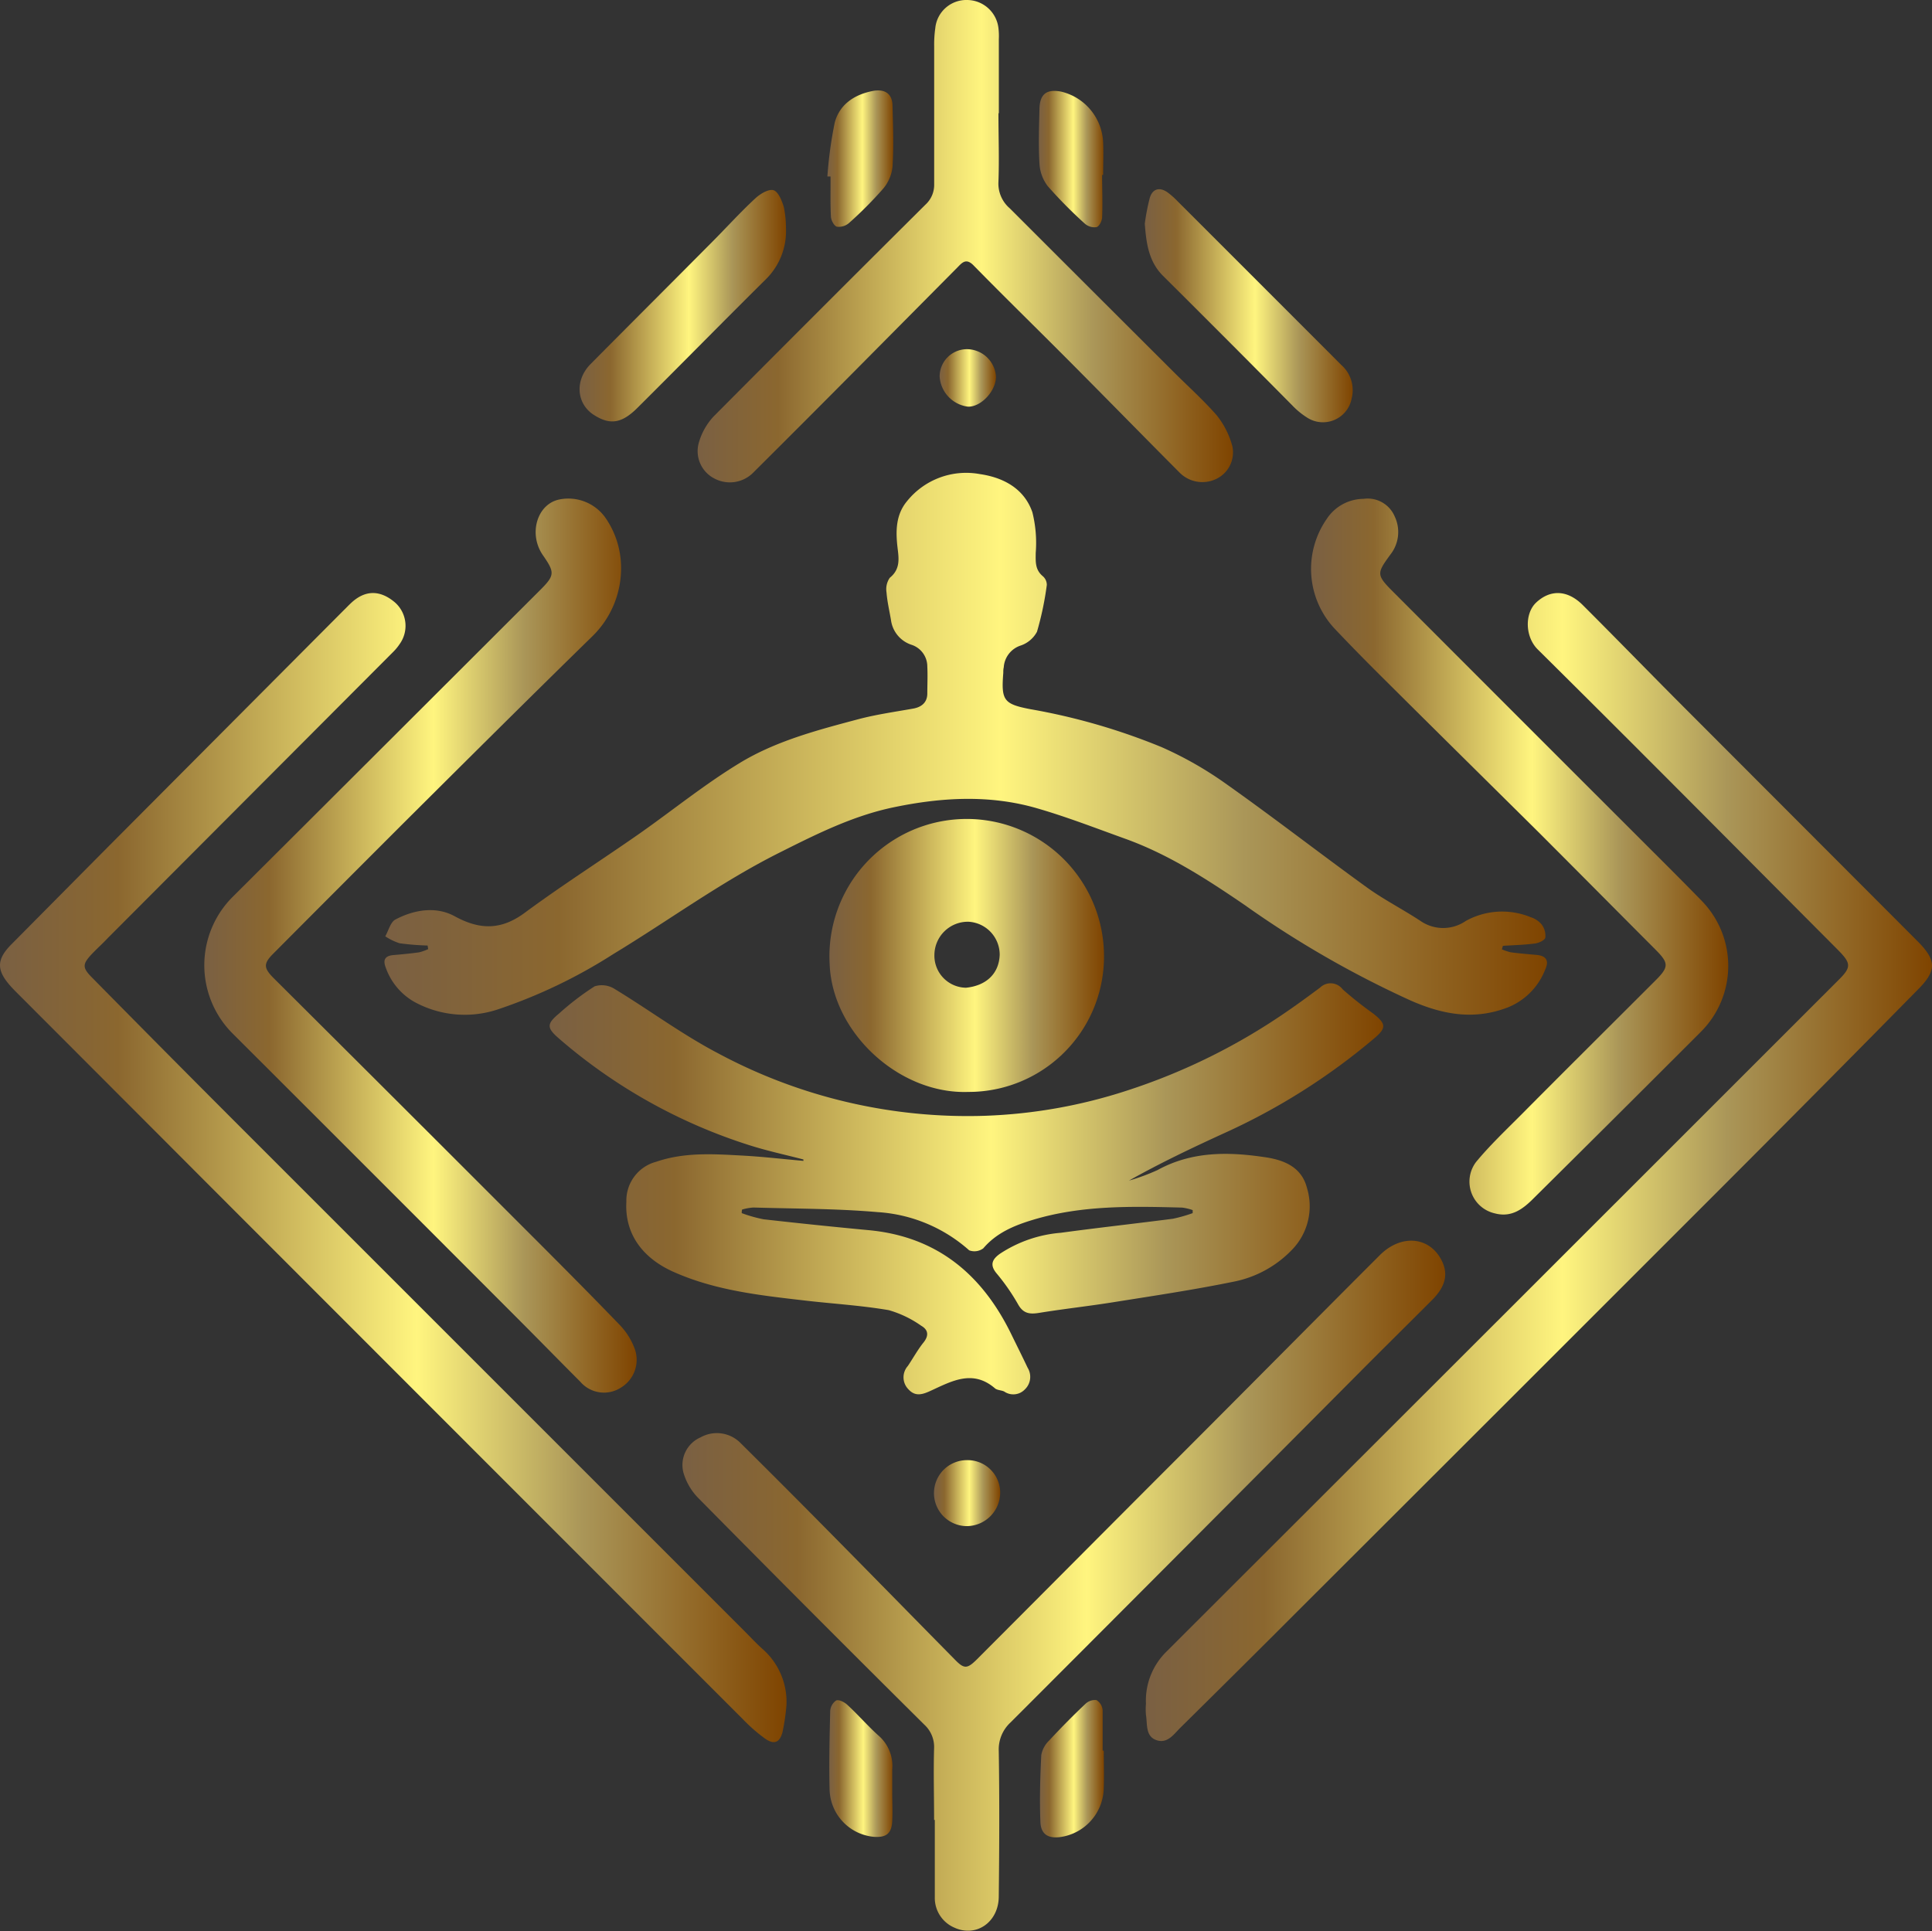
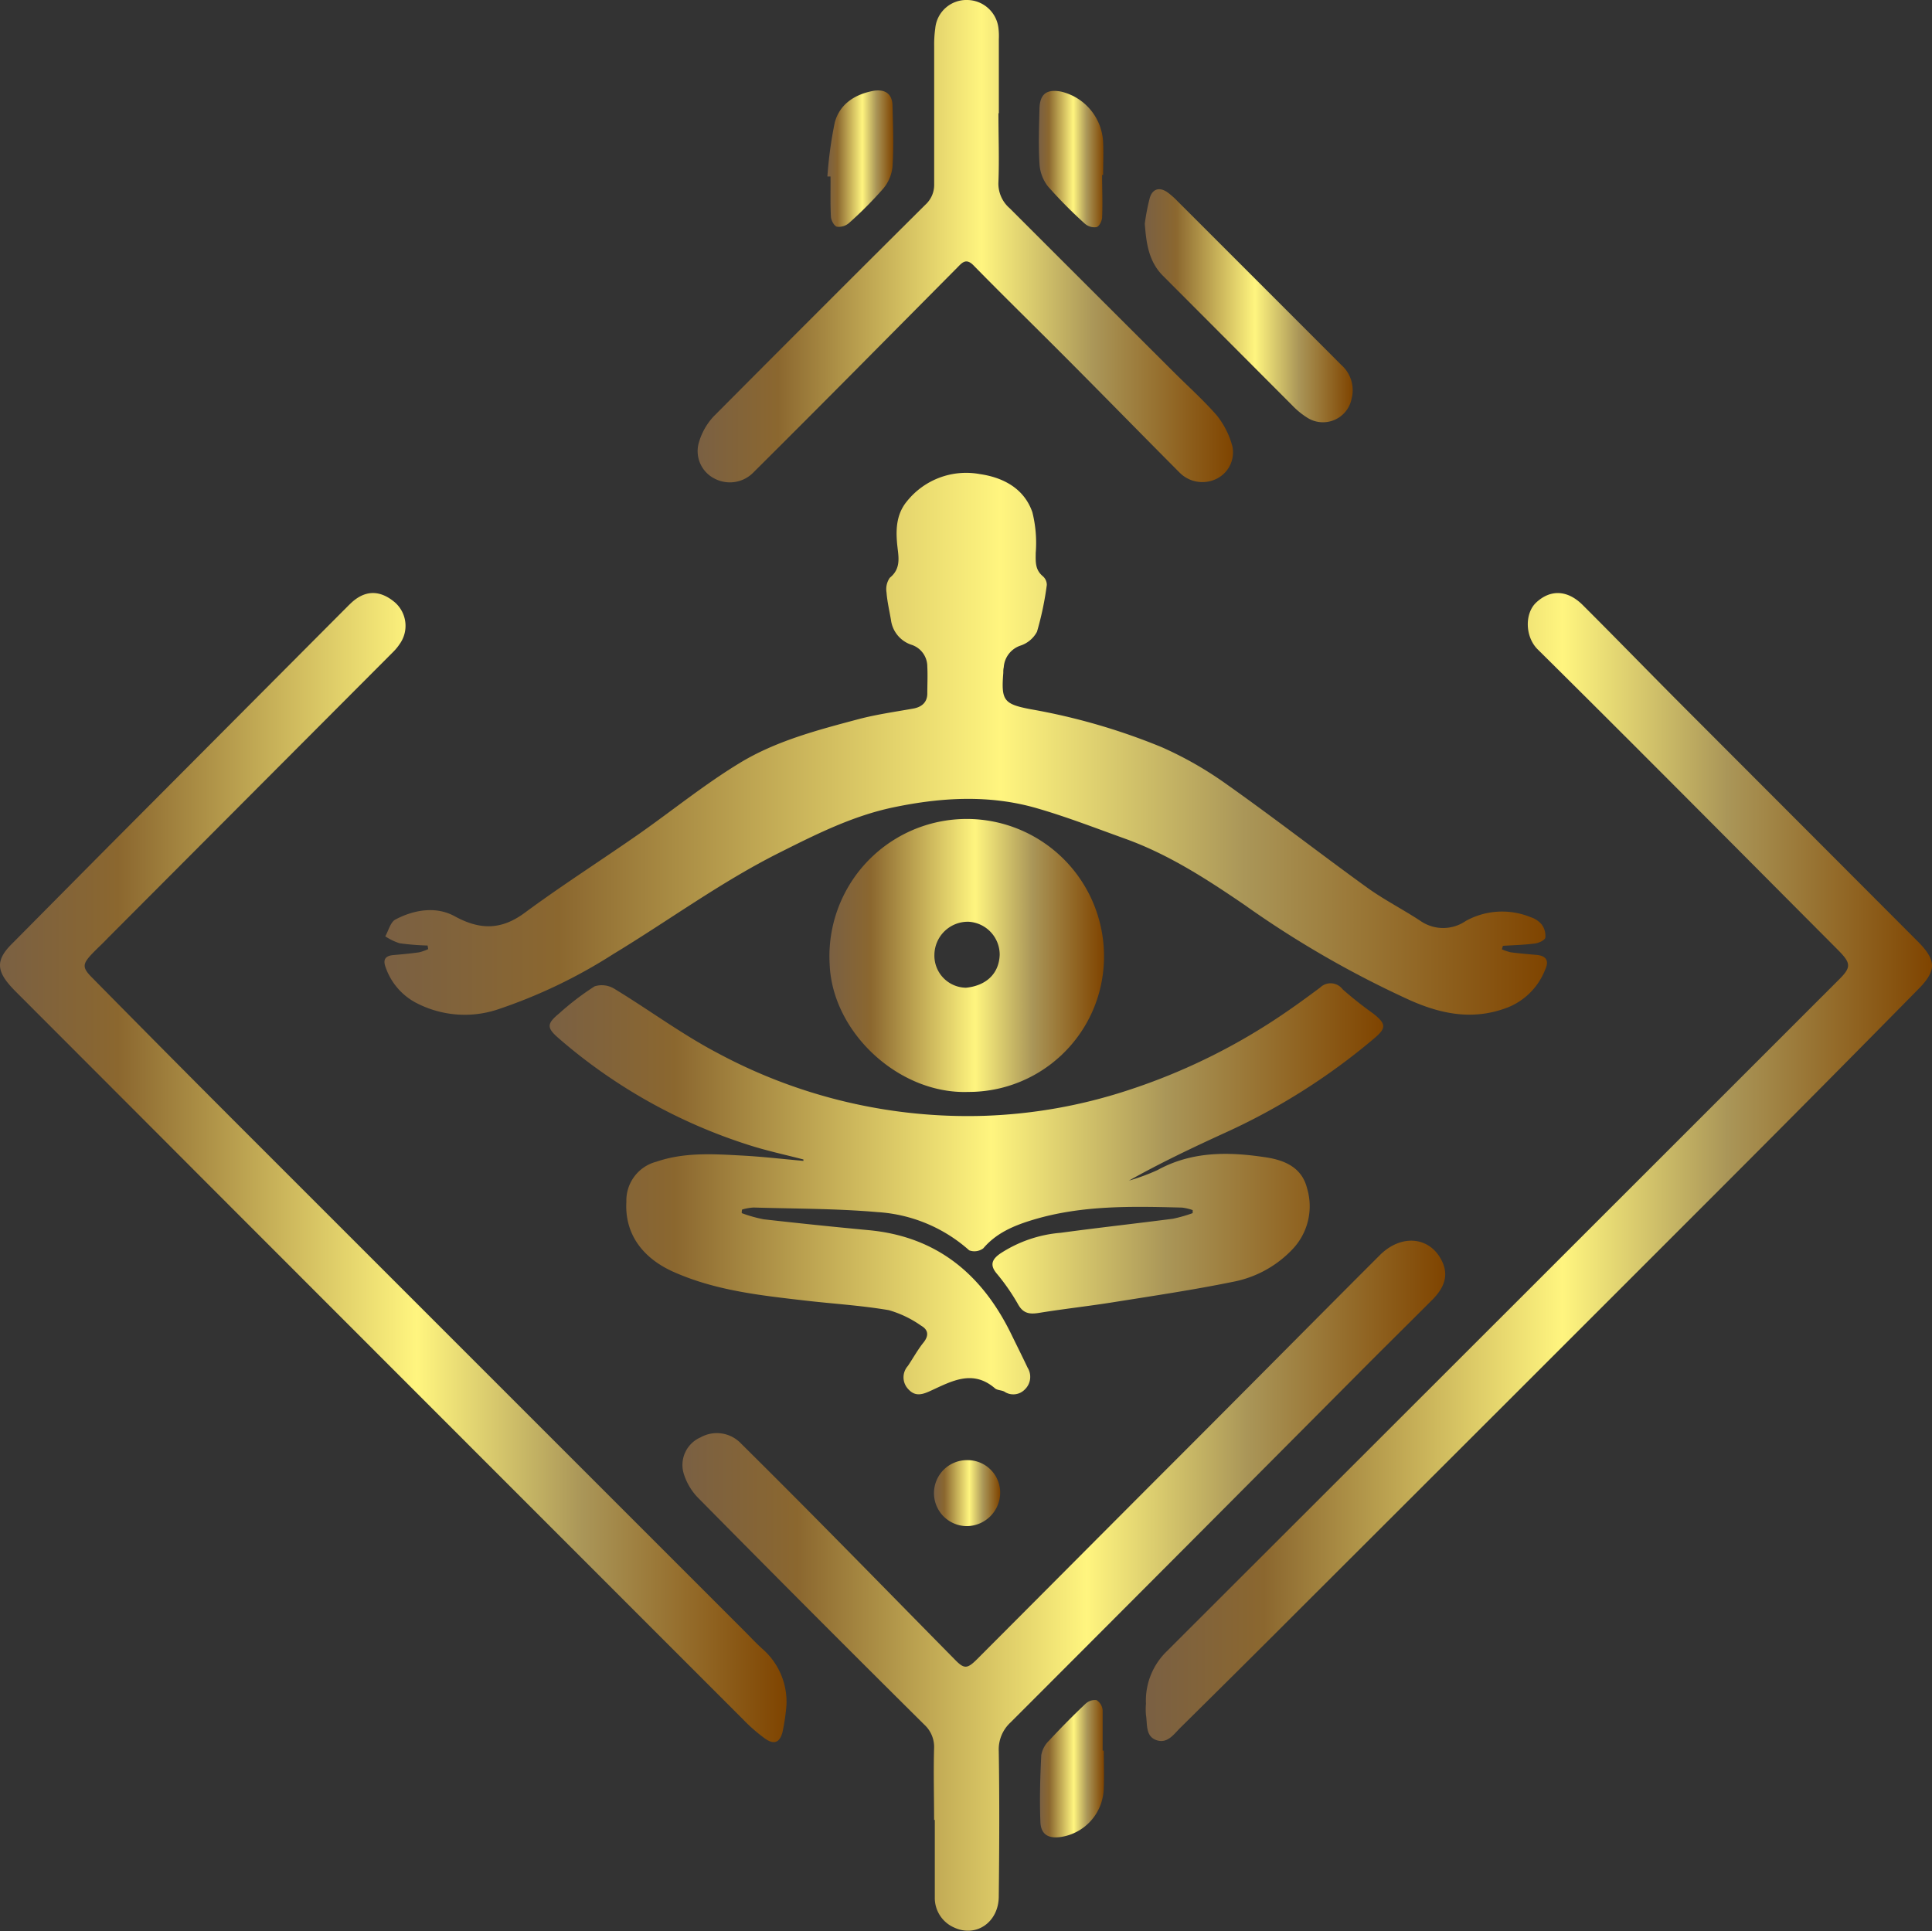
<svg xmlns="http://www.w3.org/2000/svg" xmlns:xlink="http://www.w3.org/1999/xlink" viewBox="0 0 247.68 247.58">
  <rect x="0" y="0" width="247.68" height="247.58" fill="#333333" stroke="none" />
  <defs>
    <style>.cls-1{fill:url(#linear-gradient);}.cls-2{fill:url(#linear-gradient-2);}.cls-3{fill:url(#linear-gradient-3);}.cls-4{fill:url(#linear-gradient-4);}.cls-5{fill:url(#linear-gradient-5);}.cls-6{fill:url(#linear-gradient-6);}.cls-7{fill:url(#linear-gradient-7);}.cls-8{fill:url(#linear-gradient-8);}.cls-9{fill:url(#linear-gradient-9);}.cls-10{fill:url(#linear-gradient-10);}.cls-11{fill:url(#linear-gradient-11);}.cls-12{fill:url(#linear-gradient-12);}.cls-13{fill:url(#linear-gradient-13);}.cls-14{fill:url(#linear-gradient-14);}.cls-15{fill:url(#linear-gradient-15);}.cls-16{fill:url(#linear-gradient-16);}.cls-17{fill:url(#linear-gradient-17);}</style>
    <linearGradient id="linear-gradient" x1="70.46" y1="152.43" x2="177.33" y2="152.43" gradientUnits="userSpaceOnUse">
      <stop offset="0" stop-color="#7a6043" />
      <stop offset="0.15" stop-color="#8b672f" />
      <stop offset="0.53" stop-color="#fff57f" />
      <stop offset="0.74" stop-color="#aa9658" />
      <stop offset="1" stop-color="#7f4400" />
    </linearGradient>
    <linearGradient id="linear-gradient-2" x1="49.31" y1="95.39" x2="198.33" y2="95.39" xlink:href="#linear-gradient" />
    <linearGradient id="linear-gradient-3" x1="0" y1="149.7" x2="100.82" y2="149.7" xlink:href="#linear-gradient" />
    <linearGradient id="linear-gradient-4" x1="146.9" y1="149.65" x2="247.68" y2="149.65" xlink:href="#linear-gradient" />
    <linearGradient id="linear-gradient-5" x1="87.54" y1="203.33" x2="185.26" y2="203.33" xlink:href="#linear-gradient" />
    <linearGradient id="linear-gradient-6" x1="26.19" y1="121.24" x2="81.63" y2="121.24" xlink:href="#linear-gradient" />
    <linearGradient id="linear-gradient-7" x1="168.08" y1="109.84" x2="221.53" y2="109.84" xlink:href="#linear-gradient" />
    <linearGradient id="linear-gradient-8" x1="89.43" y1="30.93" x2="158.09" y2="30.93" xlink:href="#linear-gradient" />
    <linearGradient id="linear-gradient-9" x1="106.35" y1="122.53" x2="141.53" y2="122.53" xlink:href="#linear-gradient" />
    <linearGradient id="linear-gradient-10" x1="74.3" y1="39.19" x2="100.76" y2="39.19" xlink:href="#linear-gradient" />
    <linearGradient id="linear-gradient-11" x1="146.77" y1="39.14" x2="173.42" y2="39.14" xlink:href="#linear-gradient" />
    <linearGradient id="linear-gradient-12" x1="133.3" y1="226.76" x2="141.51" y2="226.76" xlink:href="#linear-gradient" />
    <linearGradient id="linear-gradient-13" x1="133.21" y1="20.4" x2="141.48" y2="20.4" xlink:href="#linear-gradient" />
    <linearGradient id="linear-gradient-14" x1="106.09" y1="20.37" x2="114.51" y2="20.37" xlink:href="#linear-gradient" />
    <linearGradient id="linear-gradient-15" x1="106.35" y1="226.78" x2="114.51" y2="226.78" xlink:href="#linear-gradient" />
    <linearGradient id="linear-gradient-16" x1="119.83" y1="191.44" x2="128.2" y2="191.44" xlink:href="#linear-gradient" />
    <linearGradient id="linear-gradient-17" x1="120.46" y1="48.45" x2="127.68" y2="48.45" xlink:href="#linear-gradient" />
  </defs>
  <title>Ресурс 31практики</title>
  <g id="Слой_2" data-name="Слой 2">
    <g id="OBJECTS">
      <path class="cls-1" d="M176.13,133.17c1.63-1.37,1.59-1.88-.07-3.21a47.76,47.76,0,0,1-3.94-3.12,1.92,1.92,0,0,0-2.88-.22c-1.35,1-2.7,2-4.07,2.94a78.67,78.67,0,0,1-20.73,10.28,66,66,0,0,1-18.19,3.22,67.68,67.68,0,0,1-34.17-8c-4.61-2.41-8.82-5.55-13.28-8.26a3.08,3.08,0,0,0-2.57-.34,35,35,0,0,0-4.54,3.47c-1.63,1.35-1.63,1.85,0,3.25a69.09,69.09,0,0,0,24.41,13.66c2.26.72,4.6,1.22,6.9,1.82a1.16,1.16,0,0,0,0,.18c-2.62-.23-5.23-.54-7.86-.68-3.68-.2-7.38-.45-11,.79a5.14,5.14,0,0,0-3.84,5.13c-.23,4,1.95,7.17,6.06,9,5.35,2.38,11.07,3,16.77,3.66,3.6.42,7.24.63,10.81,1.24a13.8,13.8,0,0,1,4.16,2c.91.52,1,1.27.29,2.15s-1.33,2-2,3a2.19,2.19,0,0,0,.07,3c.91,1,1.87.64,2.89.17,2.68-1.23,5.36-2.74,8.2-.3.3.26.83.23,1.2.42a2.05,2.05,0,0,0,2.64-.28,2.23,2.23,0,0,0,.35-2.78c-.7-1.48-1.43-2.93-2.14-4.39-3.76-7.65-9.56-12.45-18.28-13.25q-6.72-.63-13.43-1.39a18,18,0,0,1-2.8-.79c0-.15,0-.31.05-.46a6.7,6.7,0,0,1,1.45-.26c5.31.16,10.64.13,15.92.59a19.47,19.47,0,0,1,11.74,4.9,1.9,1.9,0,0,0,1.81-.26c1.7-2,4-2.94,6.39-3.66,6.25-1.88,12.68-1.73,19.11-1.56a6.68,6.68,0,0,1,1.34.32c0,.13,0,.26,0,.39a19.1,19.1,0,0,1-2.53.72c-4.79.62-9.59,1.15-14.38,1.8a16.57,16.57,0,0,0-7.8,2.69c-.92.66-1.37,1.37-.45,2.49a26.81,26.81,0,0,1,2.78,4c.68,1.22,1.54,1.28,2.75,1.08,3.21-.52,6.45-.87,9.66-1.39,5.05-.8,10.11-1.56,15.12-2.58a14.15,14.15,0,0,0,7.6-4.13,8,8,0,0,0,1.91-7.88c-.71-2.82-3.13-3.67-5.59-4-4.64-.68-9.24-.7-13.56,1.67a26.47,26.47,0,0,1-3.68,1.36c4-2.25,8.1-4.2,12.23-6.09A82.2,82.2,0,0,0,176.13,133.17Z" />
      <path class="cls-2" d="M193.36,129.14a8.56,8.56,0,0,0,4.76-4.9c.52-1.15,0-1.71-1.15-1.81s-2.2-.19-3.28-.33a7,7,0,0,1-1.15-.38l.13-.45c1.37-.09,2.74-.12,4.1-.3.5-.06,1.26-.41,1.34-.75a2.43,2.43,0,0,0-.47-1.69,3,3,0,0,0-1.4-.93,9.63,9.63,0,0,0-8.33.48,5.11,5.11,0,0,1-5.8,0c-2.24-1.48-4.65-2.7-6.82-4.26-6.09-4.4-12-9-18.17-13.36a46.58,46.58,0,0,0-8.21-4.67,80.65,80.65,0,0,0-16.8-4.86c-3.44-.66-3.77-1.13-3.49-4.65,0-.24,0-.48.06-.72a3.15,3.15,0,0,1,2.13-2.78A3.72,3.72,0,0,0,132.94,81a39.82,39.82,0,0,0,1.26-6,1.47,1.47,0,0,0-.52-1.13c-1-.84-.91-1.86-.9-3a16.23,16.23,0,0,0-.43-5.19c-1.06-3.07-3.76-4.47-6.76-4.9a9.72,9.72,0,0,0-9.32,3.49c-1.46,1.76-1.45,3.89-1.2,6,.17,1.39.35,2.72-1,3.81a2.55,2.55,0,0,0-.42,1.87c.09,1.18.37,2.36.57,3.53a3.87,3.87,0,0,0,2.6,3.18,2.93,2.93,0,0,1,2.06,2.82c.06,1.14,0,2.29,0,3.43s-.72,1.76-1.86,1.95c-2.31.41-4.64.74-6.9,1.33C104.83,93.6,99.42,95,94.71,97.9c-4.44,2.71-8.49,6-12.76,9-4.87,3.4-9.88,6.59-14.65,10.11-3,2.23-5.73,2.26-9,.47-2.39-1.31-5.18-.86-7.6.41-.64.33-.89,1.42-1.31,2.16a7.42,7.42,0,0,0,1.84.89,33,33,0,0,0,3.59.29l.07.46a6.33,6.33,0,0,1-1.15.41c-1.09.15-2.19.26-3.28.35s-1.41.6-1,1.63a8.14,8.14,0,0,0,3.72,4.41,13.45,13.45,0,0,0,10.58.95,66.69,66.69,0,0,0,14.87-7.12c7.12-4.31,13.83-9.26,21.3-13,4.72-2.37,9.4-4.72,14.62-5.81,6.14-1.28,12.28-1.64,18.35.11,3.85,1.11,7.6,2.57,11.38,3.93,5.55,2,10.46,5.19,15.28,8.48a129,129,0,0,0,21.26,12.24C184.92,130.08,189,130.85,193.36,129.14Z" />
      <path class="cls-3" d="M97.91,211.56c-.86-.75-1.64-1.6-2.46-2.42Q63.88,177.57,32.31,146,22,135.7,11.83,125.37c-1.31-1.31-1.29-1.75,0-3.11.66-.69,1.38-1.33,2-2L50.42,83.57a6.44,6.44,0,0,0,.82-1,4,4,0,0,0-.63-5.35c-1.92-1.62-3.85-1.58-5.64.13-.32.3-.61.61-.92.91L14.1,108.33Q7.77,114.71,1.44,121.1c-1.91,1.93-1.9,3.31-.08,5.34.19.22.39.42.59.63q12.56,12.57,25.1,25.14,34.11,34.14,68.23,68.26a21.09,21.09,0,0,0,2.81,2.45c1.14.8,1.87.52,2.23-.85a27.3,27.3,0,0,0,.5-3.4A9,9,0,0,0,97.91,211.56Z" />
      <path class="cls-4" d="M245.84,120.69q-15.09-15.12-30.18-30.23c-4.27-4.28-8.47-8.61-12.75-12.88-2-2-4.21-2-6-.3-1.46,1.4-1.41,4.38.24,6,12.88,12.75,25.63,25.63,38.42,38.46,1.75,1.76,1.8,2.25.16,3.88q-43.06,43.06-86.16,86.11a8.78,8.78,0,0,0-2.66,6.7,8.65,8.65,0,0,0,0,1.44c.2,1.19-.09,2.74,1.34,3.24s2.25-.79,3.11-1.63q7.68-7.58,15.3-15.21,27.48-27.43,54.93-54.9,12.15-12.16,24.2-24.41C248.3,124.47,248.3,123.16,245.84,120.69Z" />
      <path class="cls-5" d="M174,176.25c3.18-3.2,6.38-6.36,9.57-9.55,1.69-1.68,2.1-3.23,1.34-4.9-1.47-3.22-5.18-3.68-8-.89-8.68,8.68-17.31,17.41-26,26.1s-17.11,17.17-25.68,25.75c-1.25,1.24-1.64,1.24-2.84,0-5.55-5.63-11.08-11.29-16.64-16.91q-5.36-5.43-10.77-10.79a4.27,4.27,0,0,0-5.17-.77,3.86,3.86,0,0,0-2.19,4.54,7.7,7.7,0,0,0,2,3.34Q104,206.74,118.5,221.13a3.86,3.86,0,0,1,1.25,3c-.09,3.07,0,6.14,0,9.21h.09c0,3.3,0,6.61,0,9.92a4.14,4.14,0,0,0,2.51,3.89c2.79,1.28,5.65-.68,5.69-3.95.07-6.23.1-12.46,0-18.69a4.7,4.7,0,0,1,1.51-3.67Q151.79,198.59,174,176.25Z" />
-       <path class="cls-6" d="M69.21,75.69Q49.58,95.3,29.92,114.9a12.38,12.38,0,0,0-.14,17.57q18.21,18.18,36.4,36.4c2.74,2.74,5.45,5.52,8.2,8.27a4,4,0,0,0,5.21.78,4.16,4.16,0,0,0,1.82-4.87,8.75,8.75,0,0,0-1.92-3.13c-4.25-4.41-8.58-8.74-12.92-13.08q-15.7-15.71-31.44-31.38c-1.34-1.34-1.4-1.89-.08-3.21q8.16-8.2,16.35-16.39c8.15-8.11,16.29-16.22,24.52-24.26a12.18,12.18,0,0,0,3.7-9,11.28,11.28,0,0,0-1.91-6.08,5.82,5.82,0,0,0-6-2.48c-2.87.58-4,4.44-2.1,7.16C71.15,73.42,71.13,73.78,69.21,75.69Z" />
-       <path class="cls-7" d="M170.09,66.53a11.22,11.22,0,0,0,1.08,14.15c2.14,2.26,4.33,4.48,6.54,6.67,6.49,6.46,13,12.88,19.51,19.33,5,5,9.95,10,14.94,15,1.81,1.81,1.85,2.27,0,4.1-5.73,5.73-11.48,11.44-17.19,17.19-2,2-4,3.91-5.73,6a4.17,4.17,0,0,0,2.39,6.6c2.19.58,3.66-.6,5.05-2Q207.35,143,218,132.34a11.93,11.93,0,0,0,.07-16.93c-2.41-2.48-4.86-4.91-7.3-7.35Q194.63,91.94,178.52,75.8c-2.1-2.1-2-2.33-.28-4.69a4.66,4.66,0,0,0,.56-4.89,3.76,3.76,0,0,0-4-2.26A5.69,5.69,0,0,0,170.09,66.53Z" />
      <path class="cls-8" d="M89.6,56.72a3.94,3.94,0,0,0,2,4.64,4.22,4.22,0,0,0,5-.8q6.47-6.44,12.9-12.92l13.27-13.38c.59-.61,1.09-1.17,2-.27,4,4.08,8.12,8.1,12.17,12.17,4.8,4.82,9.56,9.69,14.36,14.51a4.11,4.11,0,0,0,4.53.78A3.78,3.78,0,0,0,158,57.27a10.7,10.7,0,0,0-2-4c-1.74-2-3.78-3.81-5.67-5.71Q139.87,37.13,129.44,26.7A4.17,4.17,0,0,1,128,23.3c.11-2.92,0-5.85,0-8.78h.05c0-3.16,0-6.33,0-9.49A8.53,8.53,0,0,0,128,3.6,4.07,4.07,0,0,0,124,0a4,4,0,0,0-4.1,3.63,14.6,14.6,0,0,0-.14,2.29c0,5.9,0,11.8,0,17.69a3.44,3.44,0,0,1-1.13,2.64Q105,39.8,91.46,53.42A8.25,8.25,0,0,0,89.6,56.72Z" />
      <path class="cls-9" d="M141.53,122.36a17.6,17.6,0,1,0-35.17,1.24c.32,8.79,8.91,16.72,17.78,16.4A17.35,17.35,0,0,0,141.53,122.36Zm-21.74,0a4.29,4.29,0,0,1,4.37-4.18,4.23,4.23,0,0,1,4,4.23c-.09,2.57-1.9,4-4.33,4.23A4.11,4.11,0,0,1,119.79,122.39Z" />
-       <path class="cls-10" d="M76.2,53.24c2,1.26,3.5,1.06,5.5-.93,5.53-5.5,11-11.07,16.55-16.57a8.66,8.66,0,0,0,2.51-6.52,13.37,13.37,0,0,0-.28-2.7c-.25-.8-.7-1.94-1.31-2.13s-1.69.45-2.29,1c-2,1.84-3.77,3.82-5.67,5.72C86.05,36.31,80.85,41.49,75.7,46.69,73.64,48.78,73.9,51.83,76.2,53.24Z" />
-       <path class="cls-11" d="M165.69,52a9.89,9.89,0,0,0,1.88,1.54,3.74,3.74,0,0,0,5.71-2.45,4.31,4.31,0,0,0-1.33-4.3q-10.5-10.51-21-21a10,10,0,0,0-1.29-1.14c-1-.69-1.89-.46-2.25.69a26.79,26.79,0,0,0-.65,3.35c.19,2.46.48,4.81,2.32,6.66Q157.39,43.61,165.69,52Z" />
+       <path class="cls-11" d="M165.69,52a9.89,9.89,0,0,0,1.88,1.54,3.74,3.74,0,0,0,5.71-2.45,4.31,4.31,0,0,0-1.33-4.3q-10.5-10.51-21-21a10,10,0,0,0-1.29-1.14c-1-.69-1.89-.46-2.25.69a26.79,26.79,0,0,0-.65,3.35c.19,2.46.48,4.81,2.32,6.66Z" />
      <path class="cls-12" d="M141.36,224.46c0-1.72,0-3.44,0-5.15a1.7,1.7,0,0,0-.78-1.33,1.77,1.77,0,0,0-1.45.5c-1.6,1.51-3.15,3.08-4.64,4.69a3.42,3.42,0,0,0-1,1.86c-.14,2.86-.23,5.73-.11,8.59.07,1.62,1.06,2.16,2.71,1.89a6.46,6.46,0,0,0,5.41-6.31c.05-1.58,0-3.16,0-4.74Z" />
      <path class="cls-13" d="M134.33,23.88a58.14,58.14,0,0,0,4.75,4.8,1.87,1.87,0,0,0,1.5.44c.34-.09.69-.79.71-1.23.08-1.82,0-3.64,0-5.46h.13c0-1.39.06-2.78,0-4.17a7,7,0,0,0-5.37-6.51c-1.87-.36-2.75.3-2.79,2.21-.06,2.35-.14,4.71,0,7.05A5.22,5.22,0,0,0,134.33,23.88Z" />
      <path class="cls-14" d="M106.52,27.73c0,.48.41,1.25.78,1.34a2,2,0,0,0,1.59-.52,49.71,49.71,0,0,0,4.34-4.37,5.2,5.2,0,0,0,1.19-2.8c.16-2.58.07-5.17,0-7.75,0-1.5-.84-2.21-2.34-2-2.42.42-4.43,1.67-5.07,4.1a52.3,52.3,0,0,0-.94,6.9l.4,0C106.49,24.38,106.43,26.06,106.52,27.73Z" />
-       <path class="cls-15" d="M112.62,222.52c-1.39-1.24-2.61-2.67-4-3.94-.36-.34-1.06-.7-1.42-.56a1.78,1.78,0,0,0-.77,1.35c-.08,3.34-.16,6.69-.08,10a6.25,6.25,0,0,0,5.72,6.14c1.56.1,2.23-.44,2.31-2,.07-1.24,0-2.49,0-3.73h0c0-1,0-1.92,0-2.87A5.16,5.16,0,0,0,112.62,222.52Z" />
      <path class="cls-16" d="M124,187.21a4.23,4.23,0,0,0-.07,8.46,4.31,4.31,0,0,0,4.29-4.29A4.17,4.17,0,0,0,124,187.21Z" />
-       <path class="cls-17" d="M127.68,48.3a3.75,3.75,0,0,0-3.79-3.53,3.51,3.51,0,0,0-3.43,3.52,4.17,4.17,0,0,0,3.63,3.85C125.77,52.19,127.68,50.14,127.68,48.3Z" />
    </g>
  </g>
</svg>